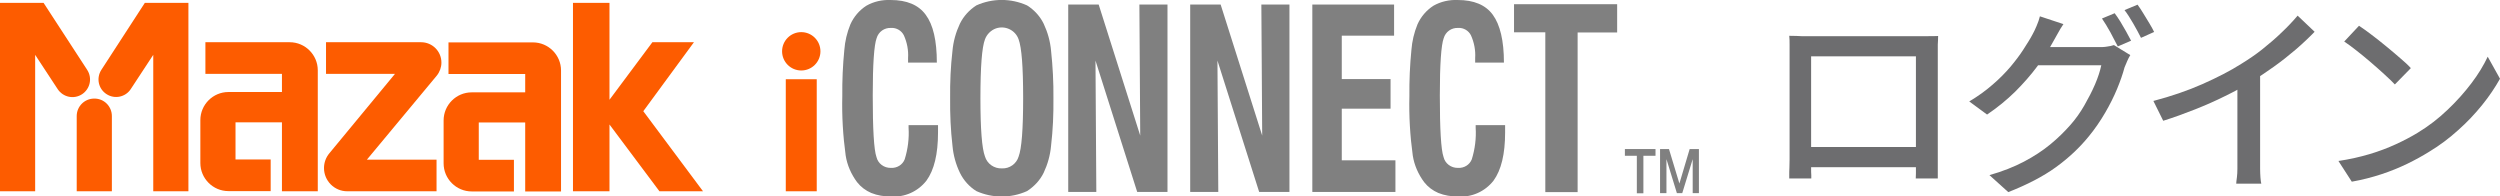
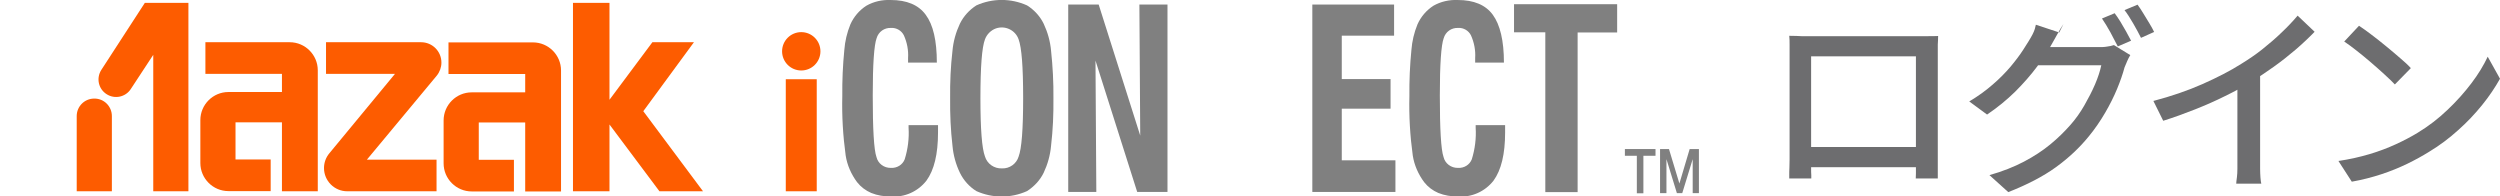
<svg xmlns="http://www.w3.org/2000/svg" id="Layer_2" data-name="Layer 2" viewBox="0 0 148.61 11.68">
  <defs>
    <style>
      .cls-1 {
        fill: #fd5c00;
      }

      .cls-1, .cls-2, .cls-3 {
        stroke-width: 0px;
      }

      .cls-2 {
        fill: #6d6d6f;
      }

      .cls-3 {
        fill: gray;
      }

      .cls-4 {
        isolation: isolate;
      }
    </style>
  </defs>
  <g id="Layer_1-2" data-name="Layer 1">
    <g>
      <g id="_ログイン" data-name="ログイン" class="cls-4">
        <g class="cls-4">
          <path class="cls-2" d="M106.43,2.13c.25,0,.47.01.65.02.19,0,.36,0,.51,0h7.03c.2,0,.4,0,.59-.01,0,.16-.01.33-.02.51,0,.18,0,.35,0,.52v5.89c0,.1,0,.24,0,.4,0,.16,0,.33,0,.5s0,.31,0,.43,0,.19,0,.22h-1.31s.01-.13.01-.29,0-.35,0-.56,0-.42,0-.6V3.35h-6.23v6.21c0,.16,0,.31,0,.46s0,.28.01.39c0,.11,0,.18,0,.2h-1.31s0-.1,0-.22,0-.26.01-.42,0-.32.01-.49c0-.16,0-.31,0-.43V2.66c0-.19,0-.37-.02-.53ZM114.41,8.74v1.2h-7.32v-1.2h7.32Z" />
-           <path class="cls-2" d="M122.66,1.43c-.12.18-.24.37-.35.58-.12.21-.21.37-.27.48-.25.46-.56.95-.94,1.46-.38.51-.82,1.01-1.31,1.5-.5.49-1.05.94-1.67,1.36l-1.06-.78c.52-.31.98-.64,1.39-1,.41-.35.76-.71,1.06-1.06.3-.36.56-.7.77-1.03s.4-.62.54-.89c.07-.12.15-.29.24-.5s.16-.41.2-.58l1.39.46ZM126.63,3.28c-.06.1-.12.21-.18.35-.06.14-.11.26-.16.38-.1.38-.25.81-.44,1.27-.19.46-.43.94-.71,1.42-.28.48-.6.95-.96,1.39-.55.68-1.21,1.3-1.97,1.85-.76.55-1.71,1.04-2.83,1.48l-1.12-1.01c.78-.22,1.46-.49,2.05-.8.59-.31,1.11-.65,1.56-1.02s.85-.76,1.21-1.17c.3-.34.58-.73.82-1.15s.46-.84.64-1.26c.18-.42.3-.8.37-1.13h-4.27l.46-1.08h3.66c.17,0,.33,0,.49-.03.16-.02.3-.05.41-.09l.98.6ZM125.7.78c.1.14.22.3.34.5.12.2.24.4.35.6.11.2.21.38.29.54l-.79.34c-.12-.24-.27-.52-.44-.84-.18-.32-.34-.59-.5-.82l.77-.32ZM127.06.27c.11.15.23.33.35.53.12.2.24.4.36.59s.21.37.28.51l-.78.35c-.13-.26-.28-.54-.46-.85-.18-.31-.35-.58-.52-.8l.77-.32Z" />
+           <path class="cls-2" d="M122.66,1.43c-.12.18-.24.37-.35.58-.12.21-.21.37-.27.48-.25.46-.56.95-.94,1.46-.38.51-.82,1.01-1.31,1.5-.5.49-1.05.94-1.67,1.36l-1.06-.78c.52-.31.98-.64,1.39-1,.41-.35.76-.71,1.06-1.06.3-.36.56-.7.77-1.03s.4-.62.54-.89s.16-.41.2-.58l1.39.46ZM126.63,3.28c-.06.1-.12.21-.18.35-.06.14-.11.26-.16.38-.1.38-.25.81-.44,1.27-.19.46-.43.94-.71,1.42-.28.48-.6.95-.96,1.39-.55.68-1.21,1.3-1.97,1.85-.76.55-1.71,1.04-2.83,1.48l-1.12-1.01c.78-.22,1.46-.49,2.05-.8.59-.31,1.11-.65,1.56-1.02s.85-.76,1.21-1.17c.3-.34.58-.73.82-1.15s.46-.84.64-1.26c.18-.42.3-.8.37-1.13h-4.27l.46-1.08h3.66c.17,0,.33,0,.49-.03.16-.02.3-.05.41-.09l.98.6ZM125.7.78c.1.14.22.3.34.5.12.2.24.4.35.6.11.2.21.38.29.54l-.79.34c-.12-.24-.27-.52-.44-.84-.18-.32-.34-.59-.5-.82l.77-.32ZM127.06.27c.11.15.23.33.35.53.12.2.24.4.36.59s.21.37.28.51l-.78.35c-.13-.26-.28-.54-.46-.85-.18-.31-.35-.58-.52-.8l.77-.32Z" />
          <path class="cls-2" d="M128.01,6c1.06-.28,2.03-.61,2.91-1,.88-.39,1.66-.79,2.32-1.21.42-.26.84-.54,1.24-.86s.79-.65,1.15-1c.36-.34.68-.68.95-1l1.01.96c-.35.36-.73.72-1.14,1.07-.41.35-.84.69-1.29,1.01s-.91.63-1.39.92c-.44.27-.94.55-1.5.82-.56.28-1.15.54-1.78.79s-1.26.48-1.9.68l-.59-1.19ZM133.02,4.42l1.33-.35v5.44c0,.16,0,.33,0,.52,0,.19.01.36.02.52.01.16.03.28.05.37h-1.49c0-.09.02-.21.04-.37s.03-.33.03-.52c0-.19,0-.36,0-.52v-5.09Z" />
          <path class="cls-2" d="M139,9.57c.67-.1,1.29-.24,1.86-.41.57-.17,1.09-.37,1.57-.59.48-.22.91-.45,1.29-.68.64-.39,1.23-.84,1.77-1.36.54-.51,1.01-1.04,1.42-1.58s.73-1.07.97-1.58l.73,1.31c-.29.52-.64,1.04-1.06,1.56-.42.52-.89,1.02-1.42,1.49-.53.48-1.1.91-1.73,1.29-.4.25-.84.49-1.31.72-.48.23-.99.44-1.54.62s-1.13.33-1.75.44l-.8-1.24ZM140.24,1.54c.22.14.46.32.74.53.28.21.57.44.86.68.29.24.57.47.83.7.26.22.48.42.64.6l-.95.97c-.15-.16-.35-.35-.6-.58s-.51-.46-.8-.71-.57-.48-.85-.7c-.28-.22-.53-.41-.76-.56l.88-.94Z" />
        </g>
      </g>
      <g id="_グループ_46" data-name="グループ 46">
        <path id="_パス_71" data-name="パス 71" class="cls-3" d="M54.04,7.44h1.72s0,.12,0,.21,0,.17,0,.22c0,1.29-.23,2.24-.69,2.87-.51.65-1.3,1-2.12.94-.4,0-.79-.06-1.16-.21-.33-.14-.62-.36-.84-.64-.35-.47-.59-1.01-.68-1.59-.16-1.17-.23-2.35-.2-3.53-.01-.91.03-1.83.12-2.74.04-.52.16-1.03.36-1.52.2-.45.53-.84.95-1.11.44-.25.94-.36,1.44-.34.96,0,1.66.29,2.09.88.44.59.66,1.53.66,2.84h-1.71v-.27c.03-.46-.06-.93-.25-1.35-.14-.28-.44-.46-.76-.44-.4-.02-.75.23-.86.61-.15.41-.23,1.54-.23,3.4,0,2.01.07,3.23.22,3.66.09.39.45.66.86.65.36.02.69-.18.82-.51.19-.61.27-1.25.23-1.88v-.15Z" />
        <path id="_パス_72" data-name="パス 72" class="cls-3" d="M56.48,5.84c-.01-.95.03-1.89.14-2.83.05-.55.2-1.09.44-1.6.22-.45.56-.82.98-1.09.96-.43,2.05-.43,3.01,0,.42.26.77.64.99,1.09.24.51.39,1.05.44,1.61.1.94.15,1.88.14,2.82.01.94-.03,1.88-.14,2.82-.05.56-.2,1.1-.44,1.61-.22.45-.57.82-.99,1.09-.96.43-2.05.43-3.01,0-.42-.26-.76-.64-.98-1.09-.24-.5-.39-1.04-.44-1.6-.11-.94-.15-1.89-.14-2.83M58.28,5.84c0,1.83.09,2.99.27,3.46.13.44.55.73,1.01.71.45.02.86-.27.99-.7.18-.47.27-1.62.27-3.48s-.09-3.01-.27-3.49c-.19-.55-.8-.84-1.35-.65-.3.11-.54.35-.65.65-.18.47-.27,1.63-.27,3.49" />
        <path id="_パス_73" data-name="パス 73" class="cls-3" d="M63.5,11.41V.27h1.81l2.47,7.79-.05-7.79h1.67v11.14h-1.8l-2.48-7.81.05,7.81h-1.66Z" />
-         <path id="_パス_74" data-name="パス 74" class="cls-3" d="M70.75,11.41V.27h1.81l2.47,7.79-.05-7.79h1.67v11.14h-1.8l-2.48-7.81.05,7.81h-1.66Z" />
        <path id="_パス_75" data-name="パス 75" class="cls-3" d="M78.01,11.41V.27h4.86v1.85h-3.11v2.58h2.9v1.76h-2.9v3.07h3.19v1.88h-4.94Z" />
        <path id="_パス_76" data-name="パス 76" class="cls-3" d="M87.75,7.44h1.72s0,.12,0,.21,0,.17,0,.22c0,1.29-.23,2.24-.69,2.87-.51.65-1.3,1-2.12.94-.4,0-.79-.06-1.16-.21-.33-.14-.62-.36-.84-.64-.35-.47-.59-1.01-.68-1.59-.16-1.17-.23-2.35-.2-3.53-.01-.91.03-1.83.12-2.74.04-.52.16-1.03.36-1.52.2-.45.53-.84.95-1.11.44-.25.94-.36,1.44-.34.96,0,1.66.29,2.09.88s.66,1.53.66,2.84h-1.71v-.27c.03-.46-.06-.93-.25-1.35-.14-.28-.44-.46-.76-.44-.4-.02-.75.23-.86.61-.15.41-.23,1.54-.23,3.4,0,2.01.07,3.23.22,3.66.09.39.45.66.86.65.36.02.69-.18.82-.51.19-.61.27-1.25.23-1.88v-.15Z" />
        <path id="_パス_77" data-name="パス 77" class="cls-3" d="M90,.25v1.67h1.86v9.5h1.92V1.93h2.35V.25h-6.13Z" />
        <path id="_パス_78" data-name="パス 78" class="cls-1" d="M28.46,7.28h2.76v4.1h2.13v-7.19c0-.92-.75-1.67-1.67-1.67h-5.02v1.88h4.56v1.09h-3.18c-.92,0-1.67.75-1.67,1.67h0v2.55c0,.92.75,1.67,1.67,1.67h2.51v-1.88h-2.09v-2.21Z" />
        <path id="_パス_79" data-name="パス 79" class="cls-1" d="M12.21,4.39h4.55v1.08h-3.18c-.92,0-1.67.75-1.67,1.67v2.55c0,.92.75,1.67,1.67,1.67h2.51v-1.88h-2.09v-2.21h2.76v4.1h2.13v-7.19c0-.92-.75-1.67-1.67-1.67h-5.01v1.88Z" />
        <path id="_パス_80" data-name="パス 80" class="cls-1" d="M11.2,11.37V.17h-2.59l-2.59,3.99c-.31.49-.17,1.13.32,1.44.48.31,1.12.17,1.43-.3l1.34-2.04v8.11h2.09Z" />
        <path id="_パス_81" data-name="パス 81" class="cls-1" d="M4.56,11.37h2.09v-4.47c0-.58-.47-1.05-1.05-1.04-.58,0-1.04.47-1.04,1.04v4.47Z" />
-         <path id="_パス_82" data-name="パス 82" class="cls-1" d="M2.09,11.37V3.26l1.34,2.04c.32.48.96.62,1.45.3.48-.32.62-.96.3-1.45L2.59.17H0v11.2h2.09Z" />
        <path id="_パス_83" data-name="パス 83" class="cls-1" d="M34.06,11.37h2.17v-3.97l2.97,3.97h2.59l-3.55-4.76,3.01-4.1h-2.47l-2.55,3.42V.17h-2.17v11.2Z" />
        <path id="_パス_84" data-name="パス 84" class="cls-1" d="M19.39,2.51h5.64c.67,0,1.21.54,1.21,1.21,0,.28-.1.56-.28.78l-4.15,4.99h4.14v1.88h-5.31c-.76,0-1.38-.62-1.38-1.38,0-.32.11-.63.32-.88l3.9-4.72h-4.1v-1.88Z" />
        <rect id="_長方形_80" data-name="長方形 80" class="cls-1" x="46.71" y="4.71" width="1.84" height="6.66" />
        <path id="_パス_85" data-name="パス 85" class="cls-1" d="M48.77,3.05c0,.63-.51,1.14-1.14,1.14-.63,0-1.14-.51-1.14-1.14s.51-1.14,1.14-1.14h0c.63,0,1.14.51,1.14,1.14h0" />
        <path id="_パス_86" data-name="パス 86" class="cls-3" d="M96.59,8.86h1.82v.4h-.72v2.23h-.39v-2.23h-.71v-.4Z" />
        <path id="_パス_87" data-name="パス 87" class="cls-3" d="M98.66,8.86h.55l.62,2.05h0l.61-2.05h.55v2.62h-.37v-2.02h0l-.62,2.02h-.32l-.62-2.02h0v2.02h-.38v-2.62Z" />
      </g>
    </g>
  </g>
</svg>